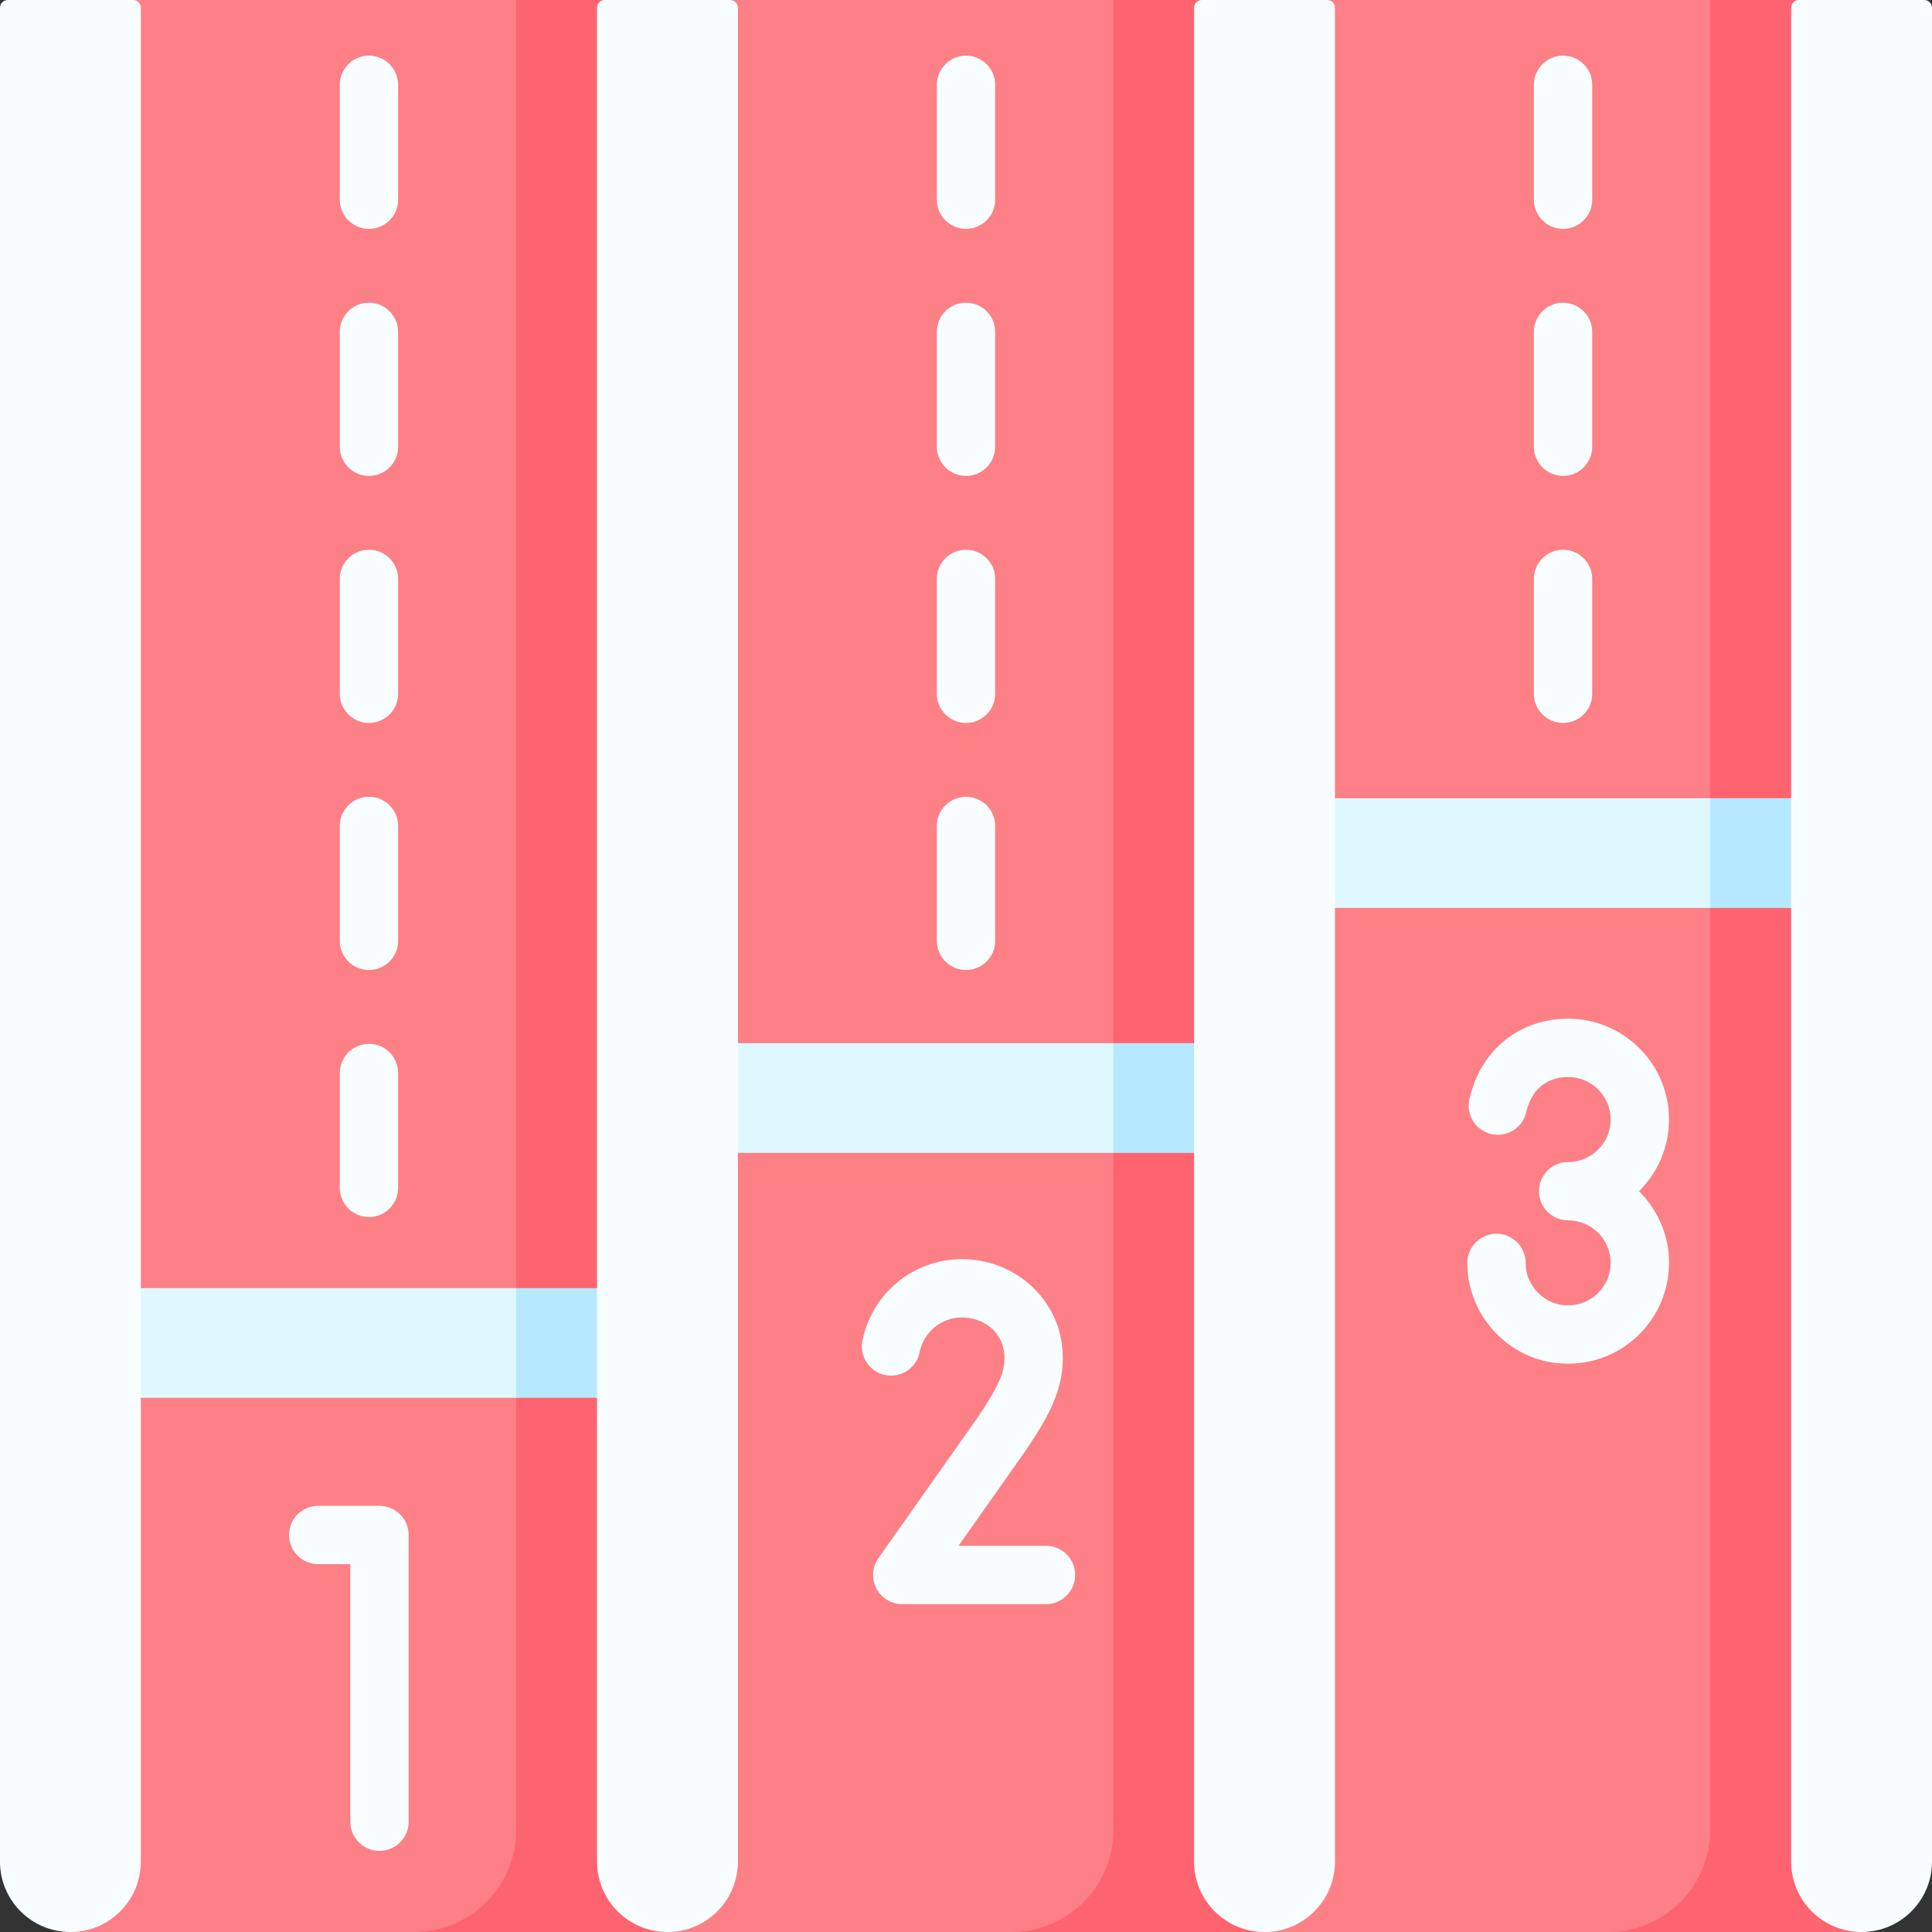
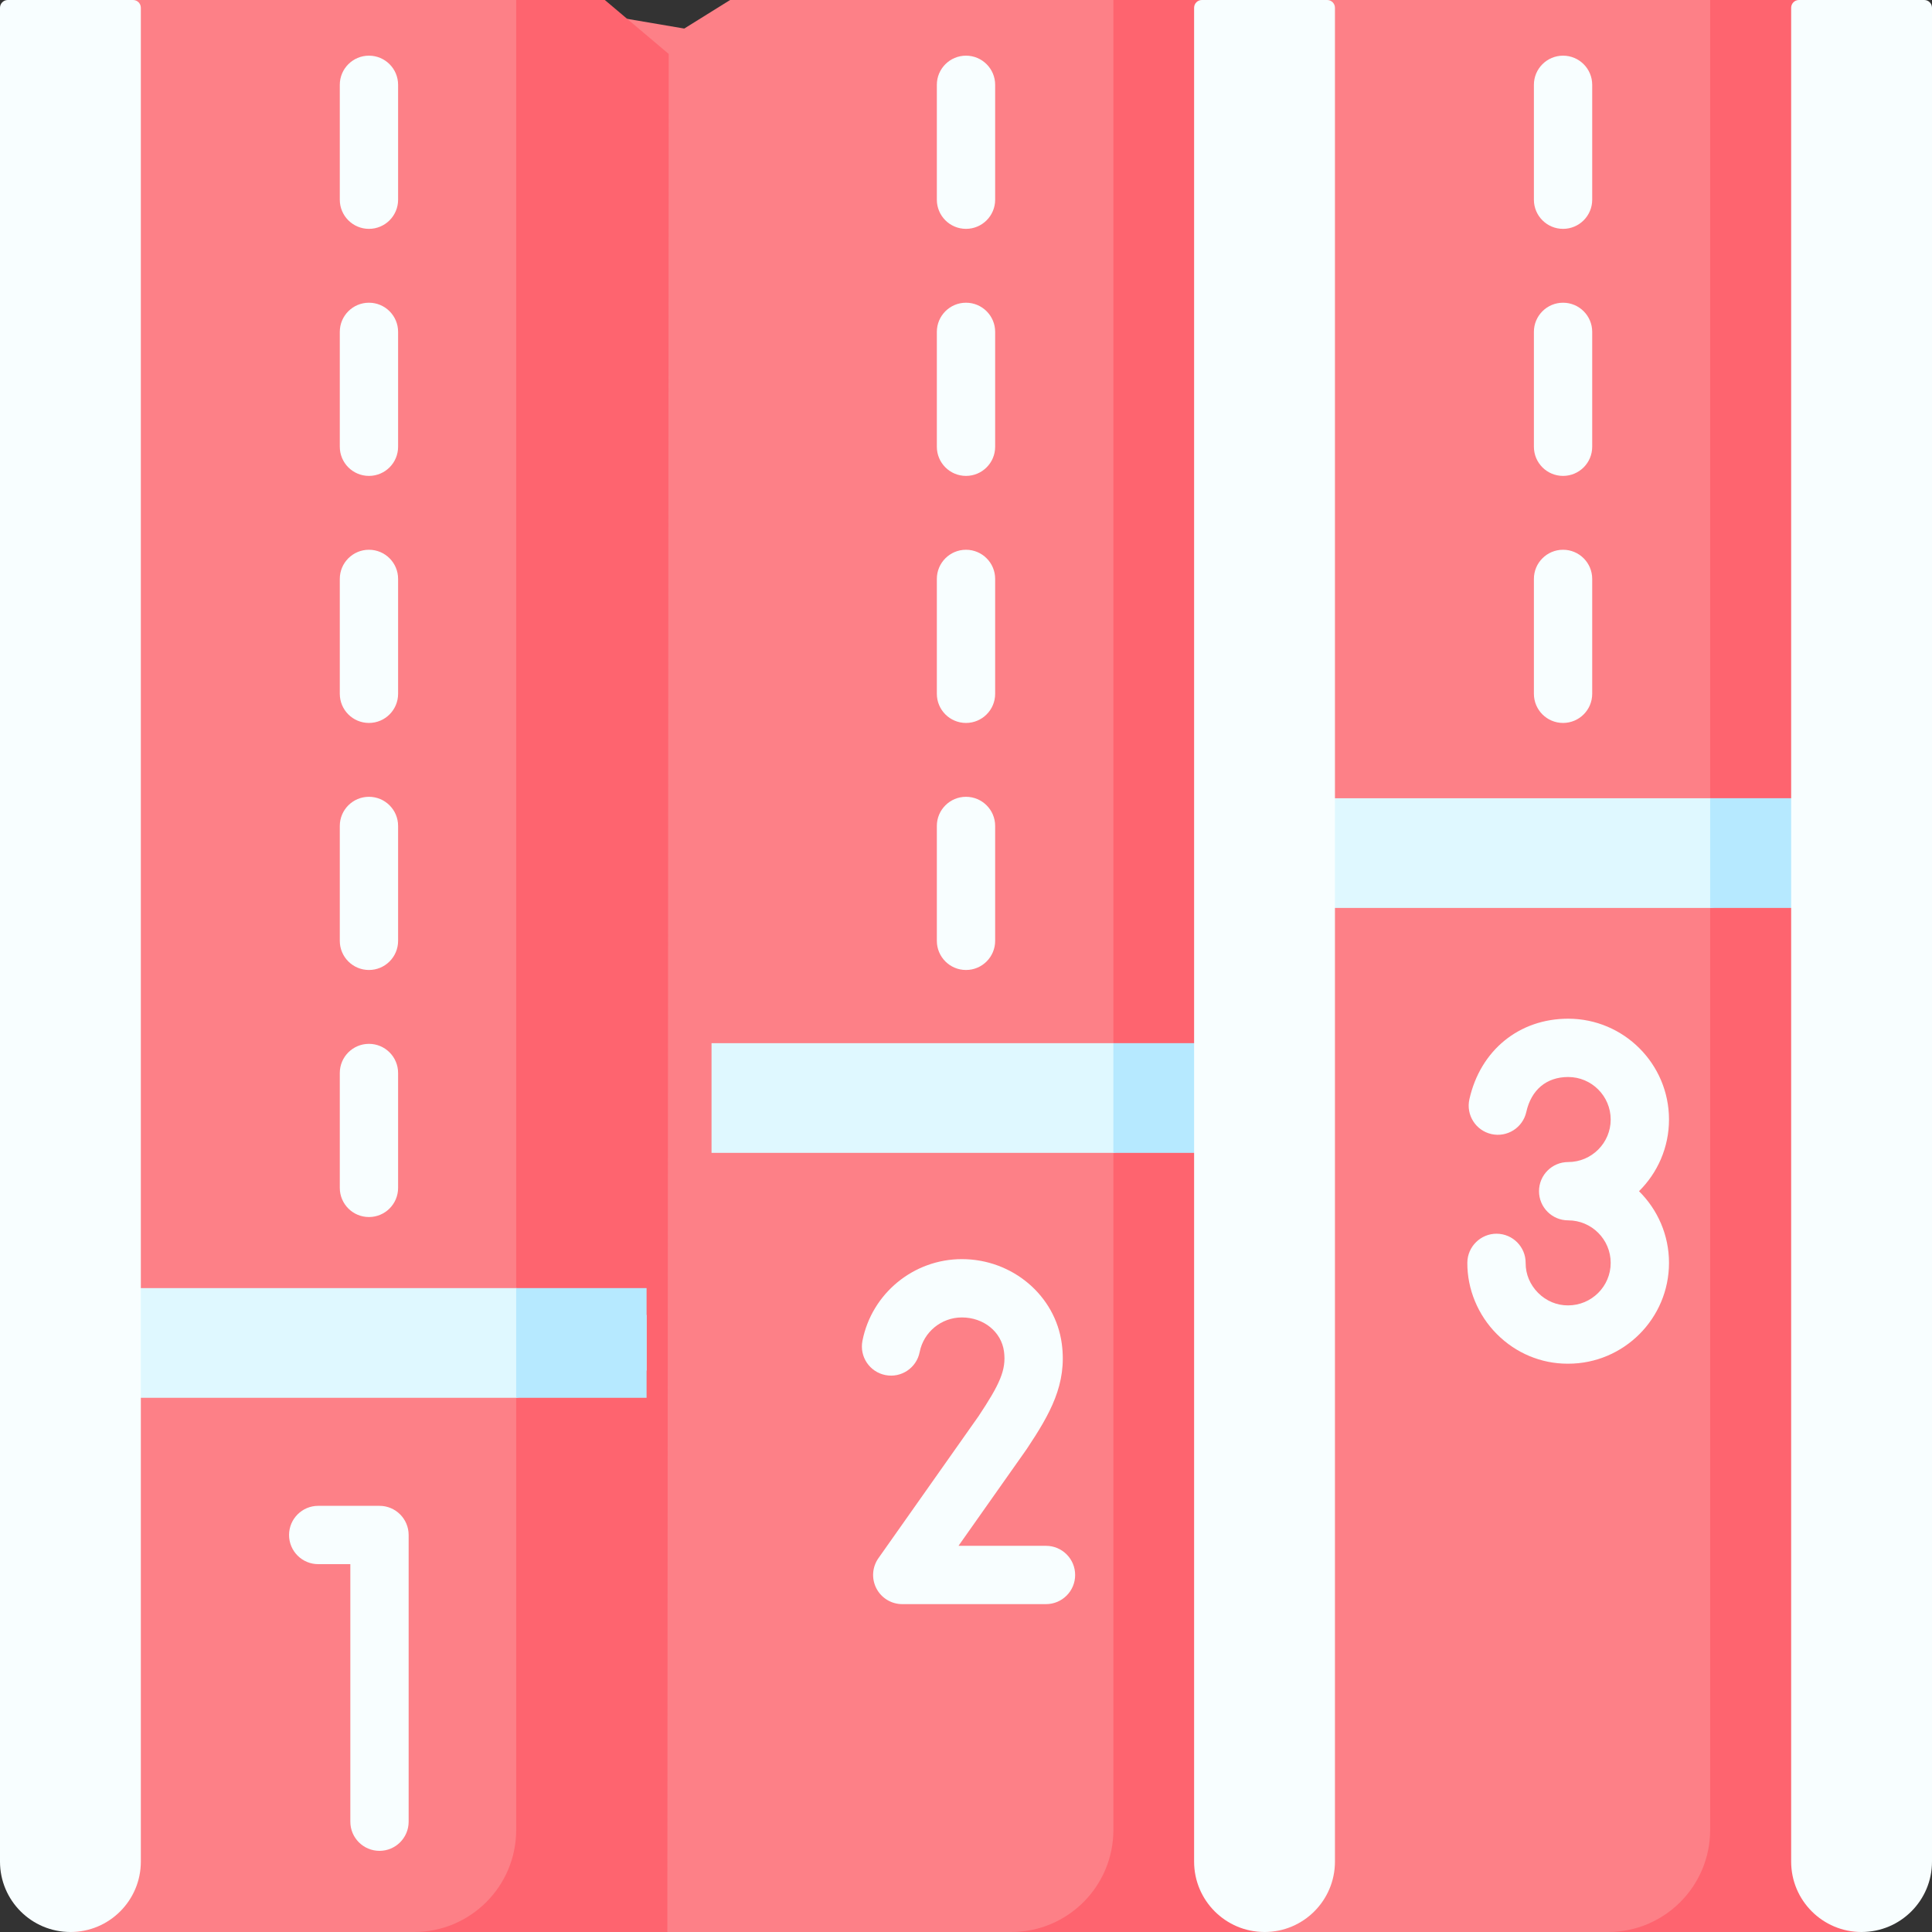
<svg xmlns="http://www.w3.org/2000/svg" id="Capa_1" enable-background="new 0 0 512 512" viewBox="0 0 512 512">
  <rect x="0" y="0" width="512" height="512" fill="#333333" stroke="none" />
  <g>
    <path d="m35.263 0h101.532l44.541 7.567 12.153-7.567h101.569l40.055 3.784 16.601-3.784h101.493l40.424 14.297-.293 497.703h-158.225l-25.598-4.323-35.293 4.323h-97.372l-22.776-5.681-37.118 5.681h-98.294v-498.792z" fill="#fd8087" />
    <path d="m493.632 14.299-.299 497.701h-67.178c14.938 0 27.053-12.115 27.053-27.053v-484.947h23.529z" fill="#fe646f" />
    <path d="m335.482 14.299-.369 497.701h-67.107c14.938 0 27.053-12.115 27.053-27.053v-484.947h23.453z" fill="#fe646f" />
    <path d="m177.219 14.299-.369 497.701h-67.107c14.938 0 27.053-12.115 27.053-27.053v-484.947h23.491z" fill="#fe646f" />
    <path d="m493.632 14.299v497.701h-.299z" fill="#fe646f" />
    <path d="m171.35 348.472-34.552-7.115h-113.122v29.071h113.122l34.552-7.219z" fill="#dff8ff" />
    <path d="m136.798 341.361h34.552v29.072h-34.552z" fill="#b6e9ff" />
    <path d="m324.059 281.764-29.005-5.314h-106.49v29.07h106.49l29.005-5.942z" fill="#dff8ff" />
    <path d="m295.054 276.449h29v29.072h-29z" fill="#b6e9ff" />
    <path d="m488.112 217.19-34.905-5.648h-112.245v29.07h112.245l34.905-4.806z" fill="#dff8ff" />
    <path d="m453.207 211.537h34.903v29.072h-34.903z" fill="#b6e9ff" />
    <g fill="#f8feff">
      <path d="m37.324 2.06v491.278c0 10.307-8.355 18.662-18.662 18.662-10.307 0-18.662-8.355-18.662-18.662v-491.278c0-1.138.922-2.06 2.06-2.06h33.203c1.138 0 2.061.922 2.061 2.06z" />
-       <path d="m195.549 2.06v491.278c0 10.307-8.355 18.662-18.662 18.662-10.307 0-18.662-8.355-18.662-18.662v-491.278c0-1.138.922-2.06 2.06-2.06h33.203c1.139 0 2.061.922 2.061 2.06z" />
      <path d="m353.775 2.06v491.278c0 10.307-8.355 18.662-18.662 18.662-10.307 0-18.662-8.355-18.662-18.662v-491.278c0-1.138.922-2.06 2.06-2.06h33.203c1.138 0 2.061.922 2.061 2.06z" />
      <path d="m512 2.06v491.278c0 10.307-8.355 18.662-18.662 18.662-10.307 0-18.662-8.355-18.662-18.662v-491.278c0-1.138.922-2.06 2.06-2.06h33.203c1.139 0 2.061.922 2.061 2.06z" />
      <g>
        <path d="m100.569 399.063h-16.239c-4.268 0-7.726 3.459-7.726 7.726s3.459 7.726 7.726 7.726h8.513v68.251c0 4.267 3.459 7.726 7.726 7.726s7.726-3.459 7.726-7.726v-75.976c.001-4.267-3.458-7.727-7.726-7.727z" />
        <path d="m277.198 409.659h-23.187l18.018-25.554c.041-.059.082-.119.123-.18 6.109-9.205 10.668-17.097 9.235-27.812-1.708-12.788-13.094-22.431-26.483-22.431-12.804 0-23.884 9.108-26.348 21.656-.822 4.187 1.905 8.248 6.094 9.07 4.188.824 8.247-1.906 9.069-6.093 1.044-5.319 5.748-9.181 11.185-9.181 5.772 0 10.468 3.795 11.167 9.025.657 4.916-1.194 8.774-6.734 17.13l-26.542 37.643c-1.663 2.358-1.872 5.447-.544 8.009s3.974 4.17 6.859 4.17h38.089c4.268 0 7.726-3.459 7.726-7.726 0-4.266-3.459-7.726-7.727-7.726z" />
        <path d="m434.353 315.68c4.904-4.847 7.949-11.571 7.949-18.994 0-14.733-11.987-26.72-26.721-26.72-13.003 0-23.279 8.382-26.177 21.354-.931 4.164 1.691 8.295 5.855 9.225 4.161.928 8.295-1.691 9.225-5.855 1.317-5.892 5.361-9.272 11.097-9.272 6.213 0 11.269 5.055 11.269 11.268s-5.055 11.268-11.269 11.268c-4.268 0-7.726 3.459-7.726 7.726s3.459 7.726 7.726 7.726c6.213 0 11.269 5.055 11.269 11.268s-5.055 11.268-11.308 11.268c-2.954.013-5.773-1.159-7.917-3.307-2.155-2.158-3.331-4.967-3.311-7.91.028-4.267-3.407-7.749-7.675-7.778-4.226-.03-7.749 3.408-7.778 7.675-.046 7.001 2.807 13.901 7.828 18.931 5.052 5.06 11.722 7.842 18.757 7.842h.136c14.734 0 26.721-11.987 26.721-26.721 0-7.424-3.045-14.147-7.95-18.994z" />
      </g>
    </g>
    <g>
      <g>
        <g>
          <path d="m97.775 322.526c-4.268 0-7.726-3.459-7.726-7.726v-30.443c0-4.267 3.459-7.726 7.726-7.726s7.726 3.459 7.726 7.726v30.443c0 4.266-3.459 7.726-7.726 7.726z" fill="#f8feff" />
        </g>
        <g>
          <path d="m97.775 257.056c-4.268 0-7.726-3.459-7.726-7.726v-30.443c0-4.267 3.459-7.726 7.726-7.726s7.726 3.459 7.726 7.726v30.443c0 4.267-3.459 7.726-7.726 7.726z" fill="#f8feff" />
        </g>
        <g>
          <path d="m97.775 191.587c-4.268 0-7.726-3.459-7.726-7.726v-30.443c0-4.267 3.459-7.726 7.726-7.726s7.726 3.459 7.726 7.726v30.443c0 4.267-3.459 7.726-7.726 7.726z" fill="#f8feff" />
        </g>
        <g>
          <path d="m97.775 126.118c-4.268 0-7.726-3.459-7.726-7.726v-30.443c0-4.267 3.459-7.726 7.726-7.726s7.726 3.459 7.726 7.726v30.443c0 4.267-3.459 7.726-7.726 7.726z" fill="#f8feff" />
        </g>
        <g>
          <path d="m97.775 60.649c-4.268 0-7.726-3.459-7.726-7.726v-30.443c0-4.267 3.459-7.726 7.726-7.726s7.726 3.459 7.726 7.726v30.443c0 4.267-3.459 7.726-7.726 7.726z" fill="#f8feff" />
        </g>
      </g>
      <g>
        <g>
          <path d="m256 257.056c-4.268 0-7.726-3.459-7.726-7.726v-30.443c0-4.267 3.459-7.726 7.726-7.726s7.726 3.459 7.726 7.726v30.443c0 4.267-3.458 7.726-7.726 7.726z" fill="#f8feff" />
        </g>
        <g>
          <path d="m256 191.587c-4.268 0-7.726-3.459-7.726-7.726v-30.443c0-4.267 3.459-7.726 7.726-7.726s7.726 3.459 7.726 7.726v30.443c0 4.267-3.458 7.726-7.726 7.726z" fill="#f8feff" />
        </g>
        <g>
          <path d="m256 126.118c-4.268 0-7.726-3.459-7.726-7.726v-30.443c0-4.267 3.459-7.726 7.726-7.726s7.726 3.459 7.726 7.726v30.443c0 4.267-3.458 7.726-7.726 7.726z" fill="#f8feff" />
        </g>
        <g>
          <path d="m256 60.649c-4.268 0-7.726-3.459-7.726-7.726v-30.443c0-4.267 3.459-7.726 7.726-7.726s7.726 3.459 7.726 7.726v30.443c0 4.267-3.458 7.726-7.726 7.726z" fill="#f8feff" />
        </g>
      </g>
      <g>
        <g>
          <path d="m414.225 191.587c-4.268 0-7.726-3.459-7.726-7.726v-30.443c0-4.267 3.459-7.726 7.726-7.726s7.726 3.459 7.726 7.726v30.443c.001 4.267-3.458 7.726-7.726 7.726z" fill="#f8feff" />
        </g>
        <g>
          <path d="m414.225 126.118c-4.268 0-7.726-3.459-7.726-7.726v-30.443c0-4.267 3.459-7.726 7.726-7.726s7.726 3.459 7.726 7.726v30.443c.001 4.267-3.458 7.726-7.726 7.726z" fill="#f8feff" />
        </g>
        <g>
          <path d="m414.225 60.649c-4.268 0-7.726-3.459-7.726-7.726v-30.443c0-4.267 3.459-7.726 7.726-7.726s7.726 3.459 7.726 7.726v30.443c.001 4.267-3.458 7.726-7.726 7.726z" fill="#f8feff" />
        </g>
      </g>
    </g>
  </g>
  <g />
  <g />
  <g />
  <g />
  <g />
  <g />
  <g />
  <g />
  <g />
  <g />
  <g />
  <g />
  <g />
  <g />
  <g />
</svg>